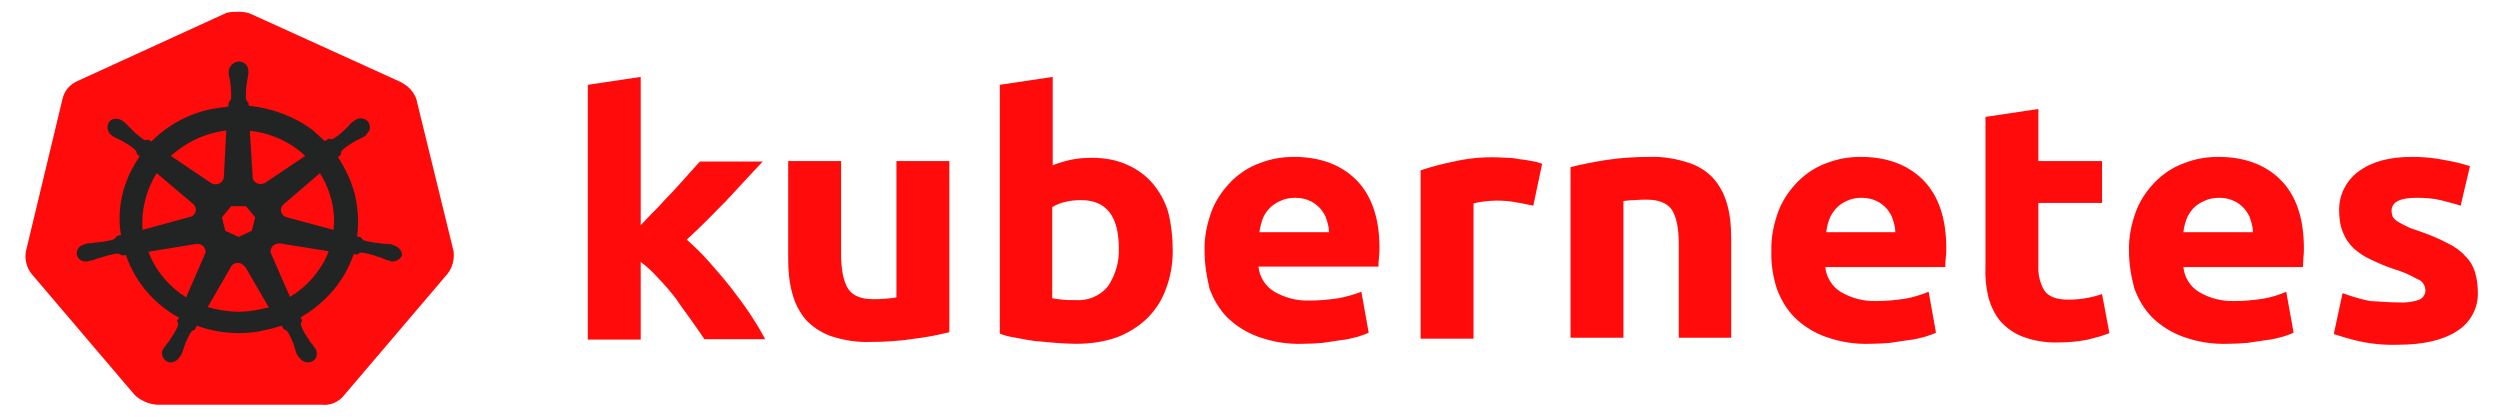
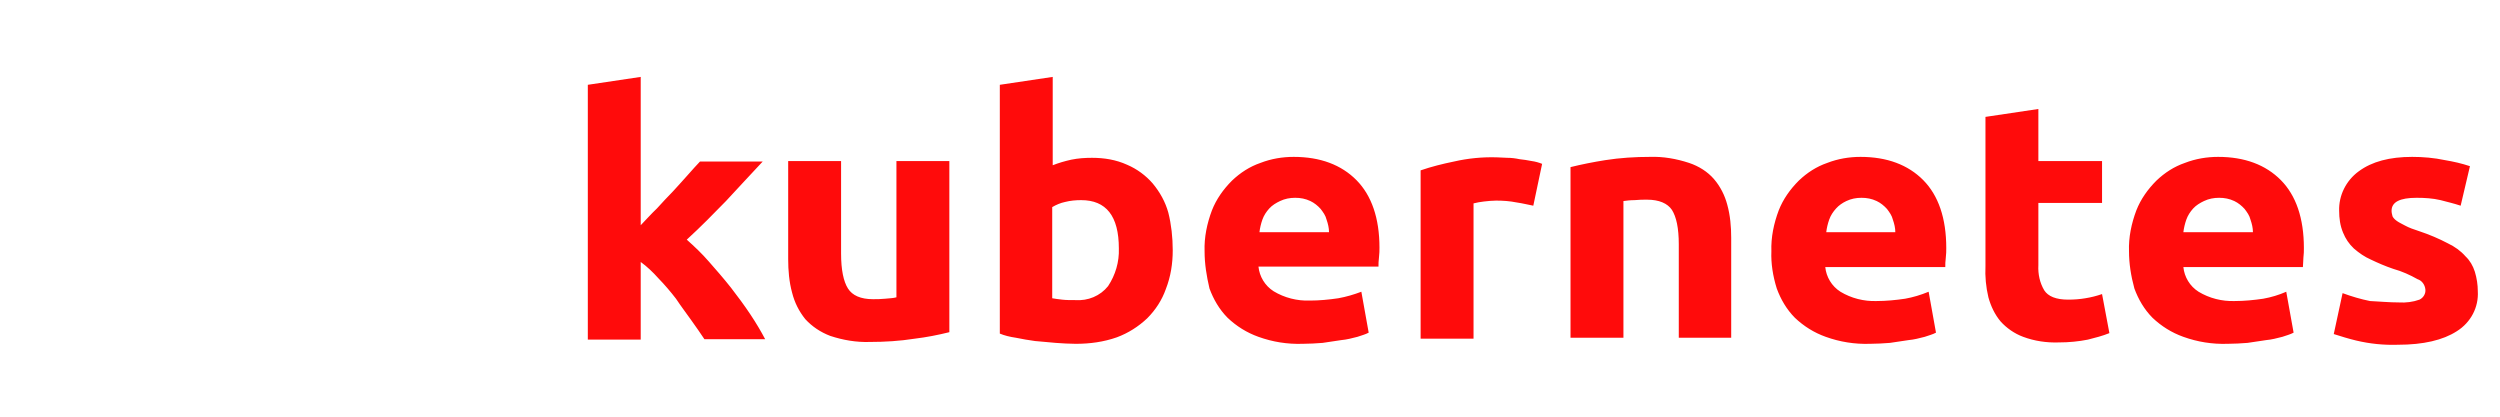
<svg xmlns="http://www.w3.org/2000/svg" fill="none" viewBox="0 0 150 25" height="25" width="150">
-   <path fill="#FF0B0B" d="M24.982 5.953C24.835 5.507 24.482 5.144 24.041 4.921L15.076 0.847C14.841 0.736 14.576 0.708 14.341 0.708C14.106 0.708 13.842 0.708 13.607 0.764L4.642 4.865C4.201 5.06 3.877 5.423 3.76 5.897L1.555 15.077C1.467 15.551 1.585 16.026 1.879 16.416L8.081 23.698C8.433 24.033 8.933 24.256 9.433 24.284H19.309C19.838 24.34 20.337 24.117 20.661 23.698L26.863 16.416C27.157 16.026 27.274 15.551 27.215 15.077L24.982 5.953Z" />
-   <path fill="#222423" d="M23.601 14.714C23.571 14.714 23.542 14.714 23.542 14.686C23.542 14.658 23.483 14.658 23.424 14.658C23.307 14.63 23.189 14.63 23.072 14.63C23.013 14.63 22.954 14.63 22.895 14.602H22.866C22.542 14.574 22.19 14.518 21.866 14.435C21.778 14.407 21.69 14.323 21.661 14.239L21.425 14.184C21.543 13.374 21.484 12.537 21.308 11.728C21.102 10.919 20.749 10.138 20.279 9.44L20.456 9.273V9.245C20.456 9.161 20.485 9.05 20.544 8.994C20.808 8.771 21.073 8.603 21.367 8.436C21.425 8.408 21.484 8.38 21.543 8.352C21.661 8.297 21.749 8.241 21.866 8.185C21.896 8.157 21.925 8.157 21.954 8.129C21.984 8.101 21.954 8.101 21.954 8.073C22.219 7.878 22.278 7.543 22.072 7.292C21.984 7.18 21.808 7.097 21.661 7.097C21.514 7.097 21.367 7.153 21.249 7.236L21.22 7.264C21.19 7.292 21.161 7.32 21.131 7.32C21.043 7.404 20.955 7.487 20.896 7.571C20.867 7.627 20.808 7.655 20.779 7.683C20.573 7.906 20.308 8.129 20.044 8.297C19.985 8.324 19.926 8.352 19.868 8.352C19.838 8.352 19.779 8.352 19.75 8.324H19.721L19.485 8.464C19.25 8.241 18.986 8.018 18.751 7.794C17.663 6.985 16.311 6.483 14.93 6.343L14.9 6.12V6.148C14.812 6.092 14.783 6.009 14.753 5.925C14.753 5.618 14.753 5.311 14.812 4.976V4.948C14.812 4.893 14.841 4.837 14.841 4.781C14.871 4.669 14.871 4.558 14.9 4.446V4.279C14.93 4 14.694 3.721 14.4 3.693C14.224 3.665 14.048 3.749 13.901 3.888C13.783 4 13.724 4.139 13.724 4.279V4.418C13.724 4.53 13.754 4.641 13.783 4.753C13.813 4.809 13.813 4.865 13.813 4.92V4.948C13.871 5.255 13.871 5.562 13.871 5.897C13.842 5.981 13.813 6.064 13.724 6.12V6.176L13.695 6.399C13.372 6.427 13.048 6.483 12.696 6.539C11.314 6.818 10.05 7.515 9.08 8.492L8.904 8.38H8.875C8.845 8.38 8.816 8.408 8.757 8.408C8.698 8.408 8.639 8.38 8.581 8.352C8.316 8.157 8.052 7.934 7.846 7.711C7.816 7.655 7.758 7.627 7.728 7.599C7.64 7.515 7.581 7.432 7.493 7.348C7.464 7.32 7.434 7.32 7.405 7.292C7.376 7.264 7.376 7.264 7.376 7.264C7.258 7.18 7.111 7.125 6.964 7.125C6.788 7.125 6.641 7.18 6.553 7.32C6.376 7.571 6.435 7.906 6.67 8.101C6.699 8.101 6.699 8.129 6.699 8.129C6.699 8.129 6.758 8.185 6.788 8.185C6.876 8.241 6.993 8.297 7.111 8.352C7.17 8.38 7.229 8.408 7.287 8.436C7.581 8.603 7.875 8.771 8.11 8.994C8.169 9.05 8.228 9.161 8.199 9.245V9.217L8.375 9.385C8.345 9.44 8.316 9.468 8.287 9.524C7.376 10.891 6.993 12.51 7.258 14.1L7.023 14.156C7.023 14.184 6.993 14.184 6.993 14.184C6.964 14.267 6.876 14.323 6.788 14.379C6.464 14.463 6.141 14.518 5.788 14.546C5.729 14.546 5.671 14.546 5.612 14.574C5.494 14.574 5.377 14.602 5.259 14.602C5.23 14.602 5.2 14.63 5.142 14.63C5.112 14.63 5.112 14.63 5.083 14.658C4.76 14.714 4.554 14.993 4.613 15.3C4.671 15.551 4.936 15.718 5.2 15.69C5.259 15.69 5.289 15.69 5.347 15.662C5.377 15.662 5.377 15.662 5.377 15.634C5.377 15.607 5.465 15.634 5.494 15.634C5.612 15.607 5.729 15.551 5.818 15.523C5.876 15.495 5.935 15.467 5.994 15.467H6.023C6.347 15.355 6.641 15.272 6.993 15.216H7.023C7.111 15.216 7.199 15.244 7.258 15.3C7.287 15.3 7.287 15.328 7.287 15.328L7.552 15.3C7.993 16.583 8.816 17.727 9.962 18.564C10.227 18.759 10.462 18.927 10.756 19.066L10.609 19.262C10.609 19.29 10.638 19.29 10.638 19.29C10.697 19.373 10.697 19.485 10.668 19.569C10.55 19.848 10.374 20.127 10.197 20.378V20.406C10.168 20.461 10.139 20.489 10.08 20.545C10.021 20.601 9.962 20.712 9.874 20.824C9.845 20.852 9.845 20.88 9.815 20.908C9.815 20.908 9.815 20.936 9.786 20.936C9.639 21.215 9.756 21.55 10.021 21.689C10.08 21.717 10.168 21.745 10.227 21.745C10.462 21.745 10.668 21.605 10.785 21.41C10.785 21.41 10.785 21.382 10.815 21.382C10.815 21.354 10.844 21.326 10.873 21.299C10.903 21.187 10.961 21.103 10.991 20.991L11.05 20.824C11.138 20.517 11.285 20.238 11.432 19.959C11.491 19.875 11.579 19.82 11.667 19.792C11.696 19.792 11.696 19.792 11.696 19.764L11.814 19.541C12.637 19.848 13.489 19.987 14.371 19.987C14.9 19.987 15.429 19.931 15.958 19.792C16.282 19.736 16.605 19.624 16.899 19.541L17.017 19.736C17.046 19.736 17.046 19.736 17.046 19.764C17.134 19.792 17.222 19.848 17.281 19.931C17.428 20.21 17.575 20.489 17.663 20.796V20.824L17.722 20.991C17.751 21.103 17.781 21.215 17.84 21.299C17.869 21.326 17.869 21.354 17.898 21.382C17.898 21.382 17.898 21.41 17.928 21.41C18.045 21.605 18.251 21.745 18.486 21.745C18.574 21.745 18.633 21.717 18.721 21.689C18.839 21.633 18.956 21.522 18.986 21.382C19.015 21.243 19.015 21.103 18.956 20.964C18.956 20.936 18.927 20.936 18.927 20.936C18.927 20.908 18.898 20.88 18.868 20.852C18.809 20.74 18.751 20.657 18.663 20.573C18.633 20.517 18.604 20.489 18.545 20.433V20.378C18.339 20.127 18.192 19.848 18.075 19.569C18.045 19.485 18.045 19.373 18.104 19.29C18.104 19.262 18.133 19.262 18.133 19.262L18.045 19.038C19.544 18.174 20.691 16.834 21.22 15.244L21.455 15.272C21.484 15.272 21.484 15.244 21.484 15.244C21.543 15.188 21.631 15.16 21.719 15.16H21.749C22.072 15.216 22.395 15.3 22.689 15.411H22.719C22.777 15.439 22.836 15.467 22.895 15.467C23.013 15.523 23.101 15.579 23.218 15.607C23.248 15.607 23.277 15.634 23.336 15.634C23.365 15.634 23.365 15.634 23.395 15.662C23.454 15.69 23.483 15.69 23.542 15.69C23.806 15.69 24.041 15.523 24.13 15.3C24.1 14.993 23.865 14.77 23.601 14.714ZM15.106 13.849L14.312 14.212L13.519 13.849L13.313 13.04L13.871 12.37H14.753L15.312 13.04L15.106 13.849ZM19.897 12.035C20.044 12.621 20.073 13.207 20.015 13.793L17.222 13.04C16.958 12.984 16.811 12.733 16.869 12.482C16.899 12.398 16.928 12.342 16.987 12.286L19.192 10.389C19.515 10.891 19.75 11.449 19.897 12.035ZM18.31 9.357L15.899 10.975C15.694 11.087 15.4 11.059 15.253 10.863C15.194 10.808 15.165 10.752 15.165 10.668L14.988 7.85C16.282 7.99 17.428 8.52 18.31 9.357ZM12.99 7.934L13.578 7.822L13.431 10.612C13.431 10.863 13.195 11.059 12.931 11.059C12.843 11.059 12.784 11.031 12.696 11.003L10.256 9.357C11.02 8.659 11.961 8.157 12.99 7.934ZM9.404 10.389L11.579 12.231C11.784 12.398 11.814 12.677 11.637 12.872C11.579 12.956 11.52 12.984 11.402 13.012L8.551 13.793C8.463 12.621 8.757 11.421 9.404 10.389ZM8.904 15.104L11.814 14.63C12.049 14.63 12.284 14.77 12.314 14.993C12.343 15.076 12.343 15.188 12.284 15.272L11.167 17.839C10.139 17.197 9.315 16.221 8.904 15.104ZM15.576 18.564C15.165 18.648 14.753 18.704 14.312 18.704C13.695 18.704 13.048 18.592 12.46 18.425L13.901 15.941C14.048 15.774 14.283 15.718 14.489 15.83C14.577 15.886 14.636 15.941 14.724 16.025L16.135 18.453C15.958 18.48 15.782 18.508 15.576 18.564ZM19.162 16.137C18.721 16.806 18.104 17.392 17.399 17.811L16.252 15.188C16.194 14.965 16.311 14.742 16.517 14.658C16.605 14.63 16.693 14.602 16.781 14.602L19.721 15.076C19.574 15.467 19.397 15.83 19.162 16.137Z" />
  <path fill="#FF0B0B" d="M143.935 18.146C144.347 18.174 144.788 18.118 145.17 17.978C145.405 17.867 145.552 17.616 145.523 17.365C145.493 17.086 145.317 16.834 145.052 16.751C144.611 16.5 144.112 16.276 143.612 16.137C143.112 15.97 142.671 15.774 142.26 15.579C141.878 15.412 141.555 15.188 141.231 14.909C140.937 14.63 140.732 14.323 140.585 13.961C140.408 13.542 140.349 13.096 140.349 12.649C140.32 11.729 140.761 10.836 141.525 10.278C142.319 9.692 143.377 9.413 144.729 9.413C145.376 9.413 146.052 9.469 146.698 9.608C147.198 9.692 147.698 9.803 148.197 9.971L147.639 12.342C147.227 12.203 146.845 12.119 146.434 12.008C145.964 11.896 145.464 11.868 144.994 11.868C143.994 11.868 143.494 12.119 143.494 12.649C143.494 12.761 143.524 12.873 143.553 12.984C143.612 13.096 143.7 13.179 143.818 13.263C143.935 13.347 144.112 13.431 144.318 13.542C144.523 13.654 144.817 13.765 145.17 13.877C145.758 14.072 146.346 14.323 146.875 14.602C147.286 14.798 147.639 15.049 147.933 15.384C148.197 15.635 148.374 15.942 148.491 16.304C148.609 16.695 148.668 17.086 148.668 17.476C148.726 18.425 148.256 19.346 147.404 19.876C146.581 20.406 145.405 20.685 143.877 20.685C143.024 20.713 142.201 20.629 141.378 20.434C140.908 20.322 140.467 20.183 140.026 20.043L140.555 17.588C141.084 17.783 141.643 17.951 142.201 18.062C142.789 18.09 143.348 18.146 143.935 18.146ZM127.74 15.077C127.71 14.24 127.887 13.403 128.181 12.621C128.445 11.952 128.857 11.366 129.386 10.836C129.885 10.361 130.444 9.999 131.091 9.775C131.737 9.524 132.413 9.413 133.089 9.413C134.677 9.413 135.94 9.887 136.852 10.808C137.763 11.729 138.233 13.096 138.233 14.881C138.233 15.049 138.233 15.244 138.204 15.467C138.204 15.691 138.174 15.858 138.174 16.025H131.002C131.061 16.611 131.384 17.169 131.914 17.504C132.56 17.895 133.324 18.09 134.089 18.062C134.647 18.062 135.235 18.006 135.793 17.923C136.264 17.839 136.734 17.699 137.175 17.504L137.616 19.959C137.41 20.071 137.175 20.127 136.94 20.21C136.616 20.294 136.293 20.378 135.97 20.406C135.617 20.462 135.264 20.517 134.853 20.573C134.471 20.601 134.059 20.629 133.648 20.629C132.737 20.657 131.855 20.517 131.002 20.21C130.297 19.959 129.68 19.569 129.151 19.067C128.651 18.564 128.298 17.951 128.063 17.309C127.857 16.555 127.74 15.802 127.74 15.077ZM135.176 13.933C135.176 13.682 135.117 13.431 135.029 13.179C134.97 12.928 134.824 12.733 134.677 12.538C134.5 12.342 134.294 12.175 134.059 12.063C133.765 11.924 133.471 11.868 133.148 11.868C132.825 11.868 132.531 11.924 132.237 12.063C132.002 12.175 131.767 12.315 131.59 12.51C131.414 12.705 131.267 12.928 131.179 13.179C131.091 13.431 131.032 13.682 131.002 13.933H135.176ZM119.128 7.013L122.302 6.539V9.664H126.123V12.175H122.302V15.914C122.273 16.444 122.39 16.974 122.655 17.42C122.89 17.783 123.36 17.978 124.095 17.978C124.448 17.978 124.8 17.951 125.124 17.895C125.476 17.839 125.8 17.755 126.123 17.644L126.564 19.987C126.153 20.155 125.712 20.266 125.271 20.378C124.712 20.489 124.124 20.545 123.537 20.545C122.802 20.573 122.067 20.462 121.391 20.21C120.862 20.015 120.391 19.68 120.039 19.29C119.686 18.871 119.451 18.369 119.304 17.839C119.157 17.225 119.098 16.583 119.128 15.97V7.013ZM106.283 15.077C106.253 14.24 106.43 13.403 106.724 12.621C106.988 11.952 107.4 11.366 107.929 10.836C108.428 10.361 108.987 9.999 109.634 9.775C110.28 9.524 110.956 9.413 111.632 9.413C113.22 9.413 114.483 9.887 115.395 10.808C116.306 11.729 116.776 13.096 116.776 14.881C116.776 15.049 116.776 15.244 116.747 15.467C116.717 15.691 116.717 15.858 116.717 16.025H109.516C109.575 16.611 109.898 17.169 110.427 17.504C111.074 17.895 111.838 18.09 112.602 18.062C113.161 18.062 113.749 18.006 114.307 17.923C114.777 17.839 115.248 17.699 115.718 17.504L116.159 19.959C115.953 20.071 115.718 20.127 115.483 20.21C115.159 20.294 114.836 20.378 114.513 20.406C114.16 20.462 113.807 20.517 113.396 20.573C113.014 20.601 112.602 20.629 112.191 20.629C111.28 20.657 110.398 20.517 109.545 20.21C108.84 19.959 108.223 19.569 107.694 19.067C107.194 18.564 106.841 17.951 106.606 17.309C106.371 16.555 106.253 15.802 106.283 15.077ZM113.719 13.933C113.719 13.682 113.66 13.431 113.572 13.179C113.513 12.928 113.366 12.733 113.22 12.538C113.043 12.342 112.837 12.175 112.602 12.063C112.308 11.924 112.014 11.868 111.691 11.868C111.368 11.868 111.074 11.924 110.78 12.063C110.545 12.175 110.339 12.315 110.163 12.51C109.986 12.705 109.839 12.928 109.751 13.179C109.663 13.431 109.604 13.682 109.575 13.933H113.719ZM94.231 10.027C94.908 9.859 95.613 9.72 96.318 9.608C97.2 9.469 98.111 9.413 98.993 9.413C99.787 9.385 100.58 9.524 101.345 9.775C101.933 9.971 102.462 10.306 102.844 10.752C103.226 11.198 103.49 11.729 103.637 12.287C103.814 12.928 103.872 13.598 103.872 14.268V20.266H100.727V14.658C100.727 13.682 100.58 13.012 100.316 12.594C100.051 12.203 99.552 11.98 98.817 11.98C98.582 11.98 98.347 11.98 98.082 12.008C97.817 12.008 97.612 12.036 97.406 12.063V20.266H94.231V10.027ZM91.998 12.342C91.704 12.287 91.38 12.203 90.998 12.147C90.587 12.063 90.175 12.036 89.764 12.036C89.529 12.036 89.293 12.063 89.029 12.091C88.823 12.119 88.617 12.147 88.412 12.203V20.322H85.237V10.222C85.884 9.999 86.56 9.831 87.236 9.692C88.088 9.496 88.97 9.413 89.823 9.441C90.028 9.441 90.234 9.469 90.44 9.469C90.675 9.469 90.91 9.496 91.175 9.552C91.41 9.58 91.645 9.608 91.909 9.664C92.115 9.692 92.321 9.748 92.527 9.831L91.998 12.342ZM72.275 15.077C72.245 14.24 72.422 13.403 72.716 12.621C72.98 11.952 73.392 11.366 73.921 10.836C74.421 10.361 74.979 9.999 75.626 9.775C76.272 9.524 76.948 9.413 77.624 9.413C79.212 9.413 80.475 9.887 81.387 10.808C82.298 11.729 82.768 13.096 82.768 14.854C82.768 15.021 82.768 15.216 82.739 15.439C82.709 15.663 82.709 15.83 82.709 15.997H75.508C75.567 16.583 75.89 17.141 76.419 17.476C77.066 17.867 77.83 18.062 78.594 18.034C79.153 18.034 79.741 17.978 80.299 17.895C80.769 17.811 81.24 17.672 81.681 17.504L82.121 19.959C81.916 20.071 81.681 20.127 81.445 20.21C81.122 20.294 80.799 20.378 80.475 20.406C80.123 20.462 79.77 20.517 79.359 20.573C78.977 20.601 78.565 20.629 78.153 20.629C77.242 20.657 76.361 20.517 75.508 20.21C74.803 19.959 74.185 19.569 73.656 19.067C73.157 18.564 72.804 17.951 72.569 17.309C72.392 16.555 72.275 15.83 72.275 15.077ZM79.741 13.933C79.741 13.682 79.682 13.431 79.594 13.179C79.535 12.928 79.388 12.733 79.241 12.538C79.065 12.342 78.859 12.175 78.624 12.063C78.33 11.924 78.036 11.868 77.713 11.868C77.389 11.868 77.095 11.924 76.801 12.063C76.566 12.175 76.331 12.315 76.155 12.51C75.978 12.705 75.831 12.928 75.743 13.179C75.655 13.431 75.596 13.682 75.567 13.933H79.741ZM67.131 14.909C67.131 12.956 66.367 12.008 64.868 12.008C64.544 12.008 64.221 12.036 63.898 12.119C63.633 12.175 63.369 12.287 63.133 12.426V17.895C63.281 17.923 63.486 17.951 63.721 17.978C63.956 18.006 64.221 18.006 64.515 18.006C65.279 18.062 66.014 17.755 66.484 17.169C66.925 16.5 67.16 15.718 67.131 14.909ZM70.364 15.021C70.364 15.802 70.247 16.583 69.953 17.337C69.718 18.006 69.335 18.592 68.836 19.095C68.307 19.597 67.689 19.987 67.013 20.238C66.22 20.517 65.397 20.629 64.544 20.629C64.162 20.629 63.751 20.601 63.339 20.573C62.928 20.545 62.516 20.489 62.105 20.462C61.723 20.406 61.34 20.35 60.958 20.266C60.576 20.21 60.253 20.127 59.989 20.015V5.088L63.163 4.614V9.915C63.516 9.775 63.898 9.664 64.28 9.58C64.691 9.496 65.103 9.469 65.514 9.469C66.249 9.469 66.955 9.58 67.631 9.887C68.219 10.138 68.748 10.529 69.159 11.003C69.6 11.533 69.923 12.119 70.1 12.761C70.276 13.458 70.364 14.24 70.364 15.021ZM56.961 19.931C56.285 20.099 55.58 20.238 54.874 20.322C53.992 20.462 53.081 20.517 52.199 20.517C51.376 20.545 50.583 20.406 49.818 20.155C49.231 19.931 48.731 19.597 48.319 19.15C47.937 18.676 47.673 18.146 47.526 17.56C47.349 16.918 47.291 16.221 47.291 15.551V9.664H50.465V15.216C50.465 16.193 50.612 16.89 50.877 17.309C51.141 17.727 51.641 17.951 52.376 17.951C52.611 17.951 52.846 17.951 53.111 17.923C53.375 17.895 53.581 17.895 53.786 17.839V9.664H56.961V19.931ZM38.443 13.514C38.767 13.179 39.06 12.845 39.413 12.51C39.737 12.147 40.06 11.812 40.383 11.477C40.706 11.115 41.001 10.808 41.265 10.501C41.529 10.194 41.794 9.915 42 9.692H45.762C44.998 10.501 44.263 11.31 43.558 12.063C42.823 12.817 42.059 13.598 41.206 14.379C41.676 14.798 42.117 15.216 42.529 15.691C42.97 16.193 43.411 16.695 43.852 17.253C44.263 17.783 44.675 18.341 45.027 18.871C45.38 19.401 45.674 19.904 45.909 20.35H42.264C42.029 19.987 41.765 19.625 41.471 19.206C41.177 18.788 40.853 18.369 40.56 17.923C40.236 17.504 39.883 17.086 39.501 16.695C39.178 16.332 38.825 15.997 38.443 15.718V20.378H35.269V5.088L38.443 4.614V13.514Z" />
</svg>